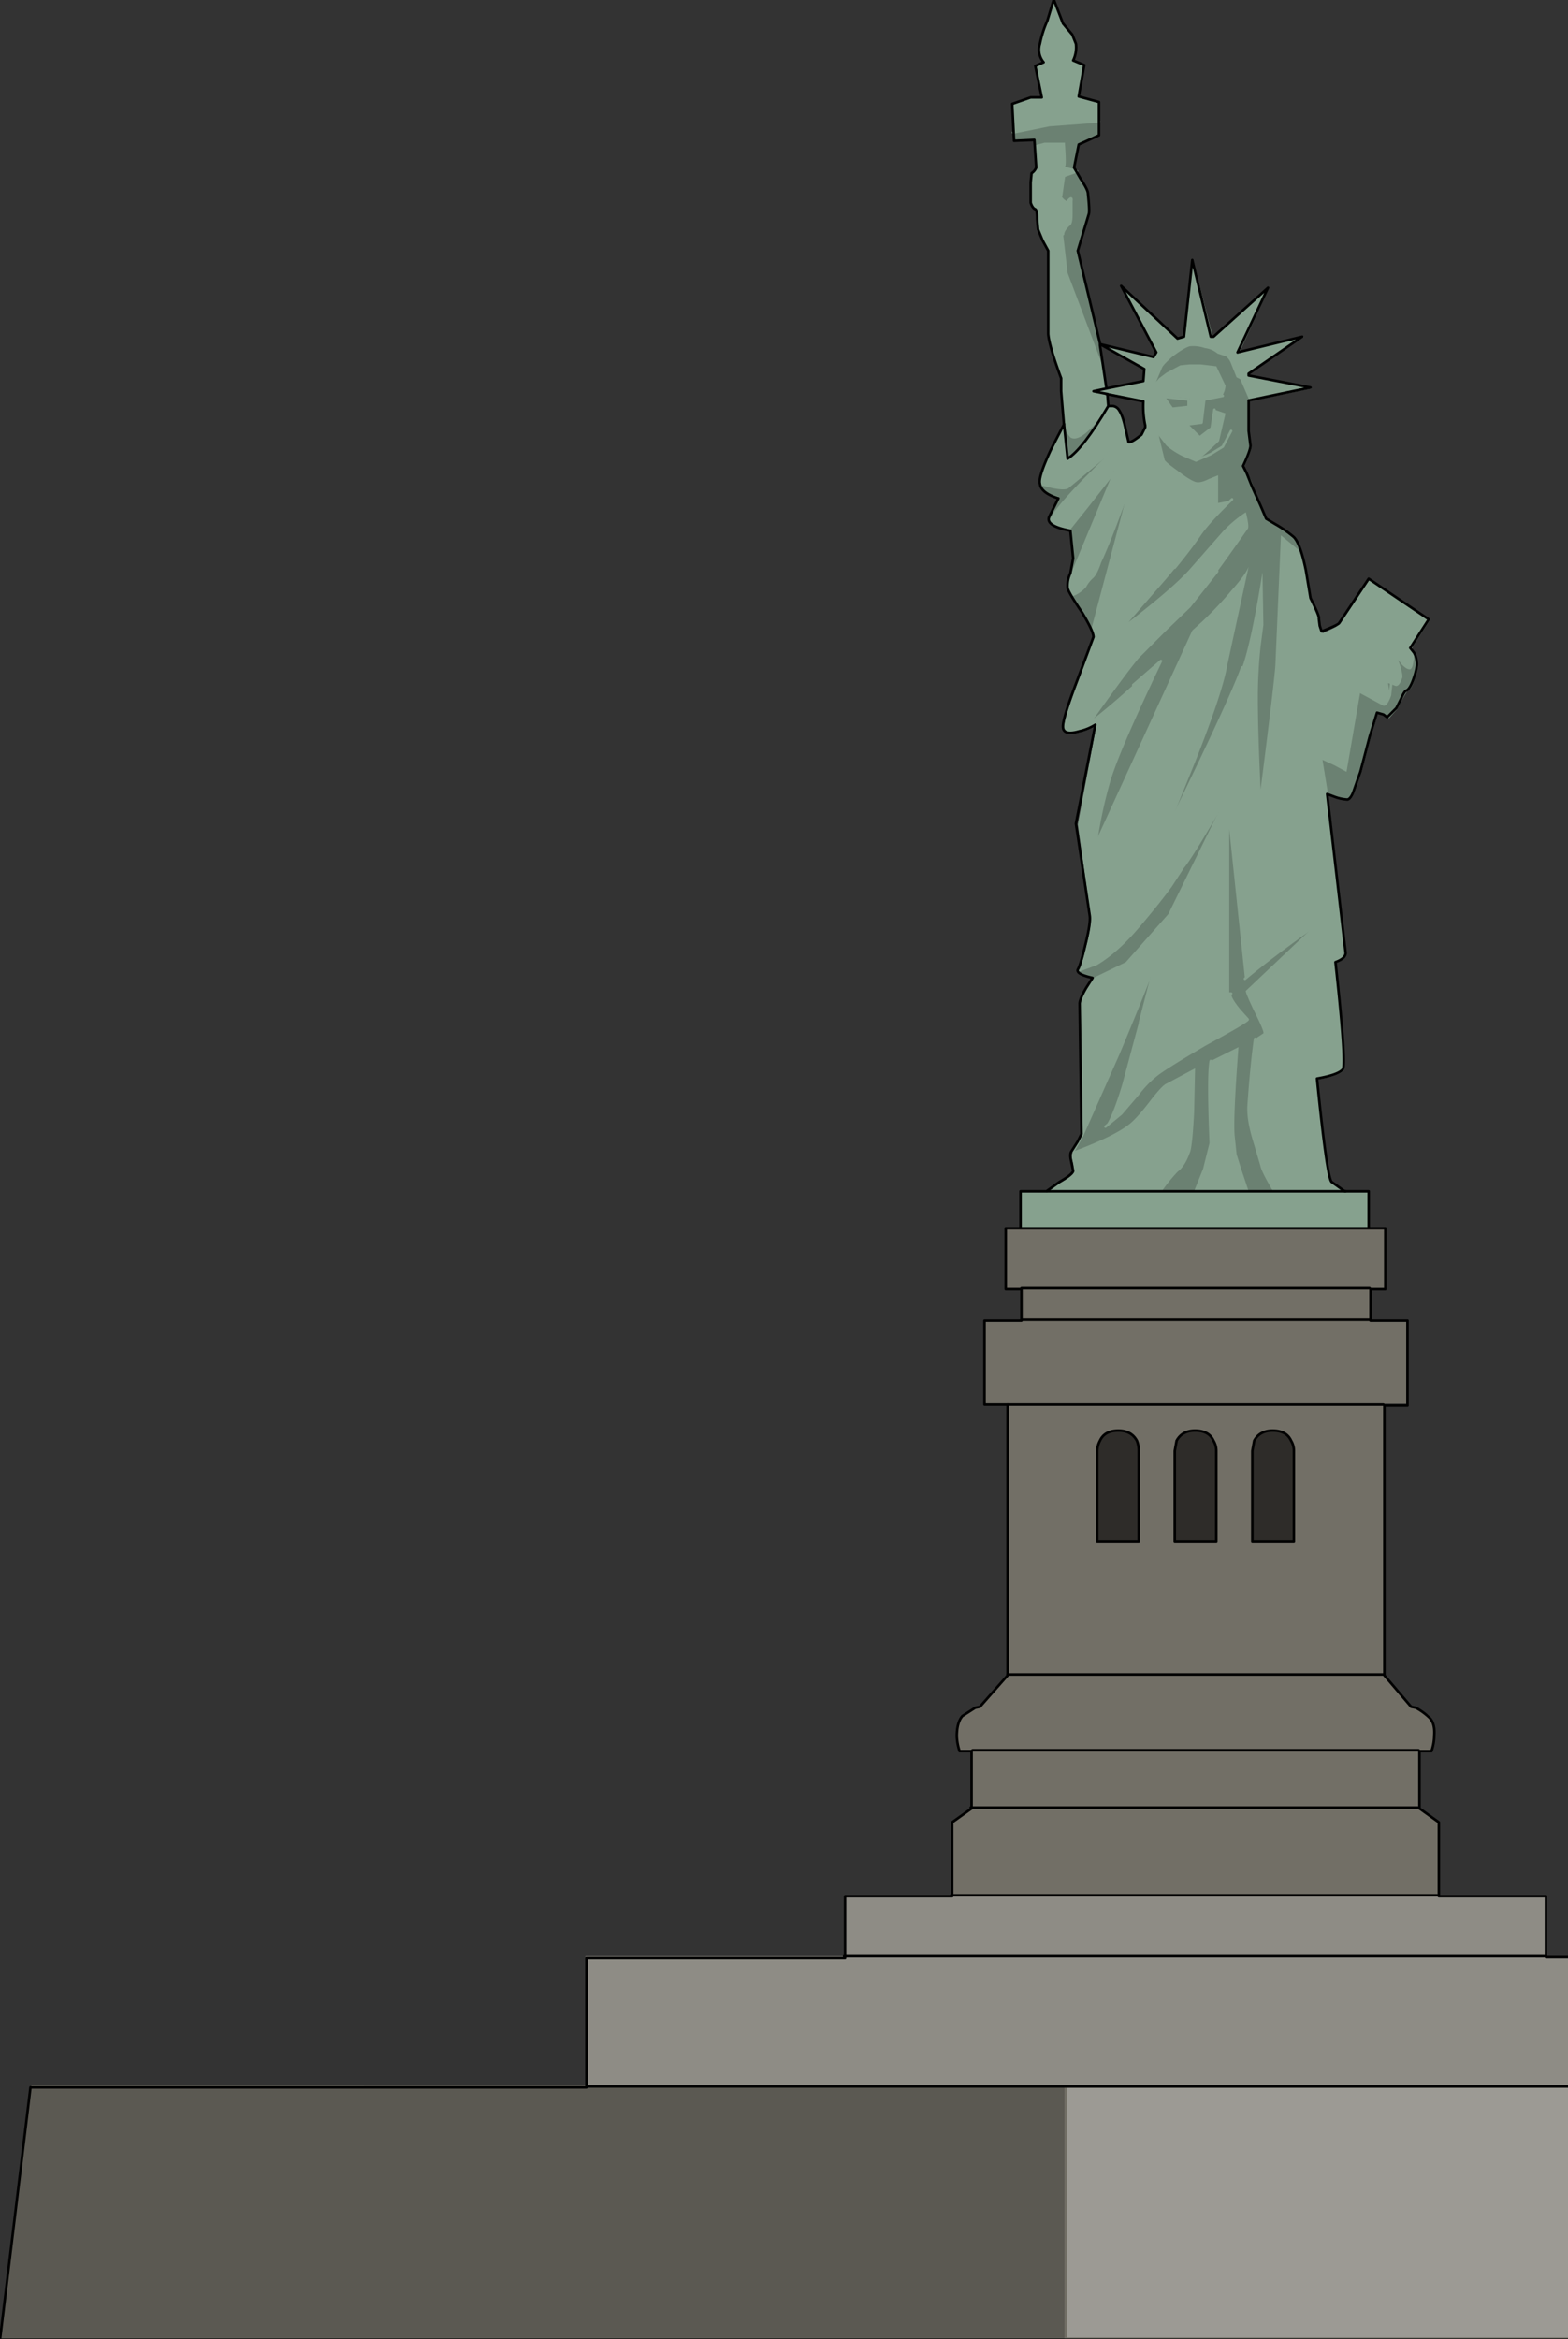
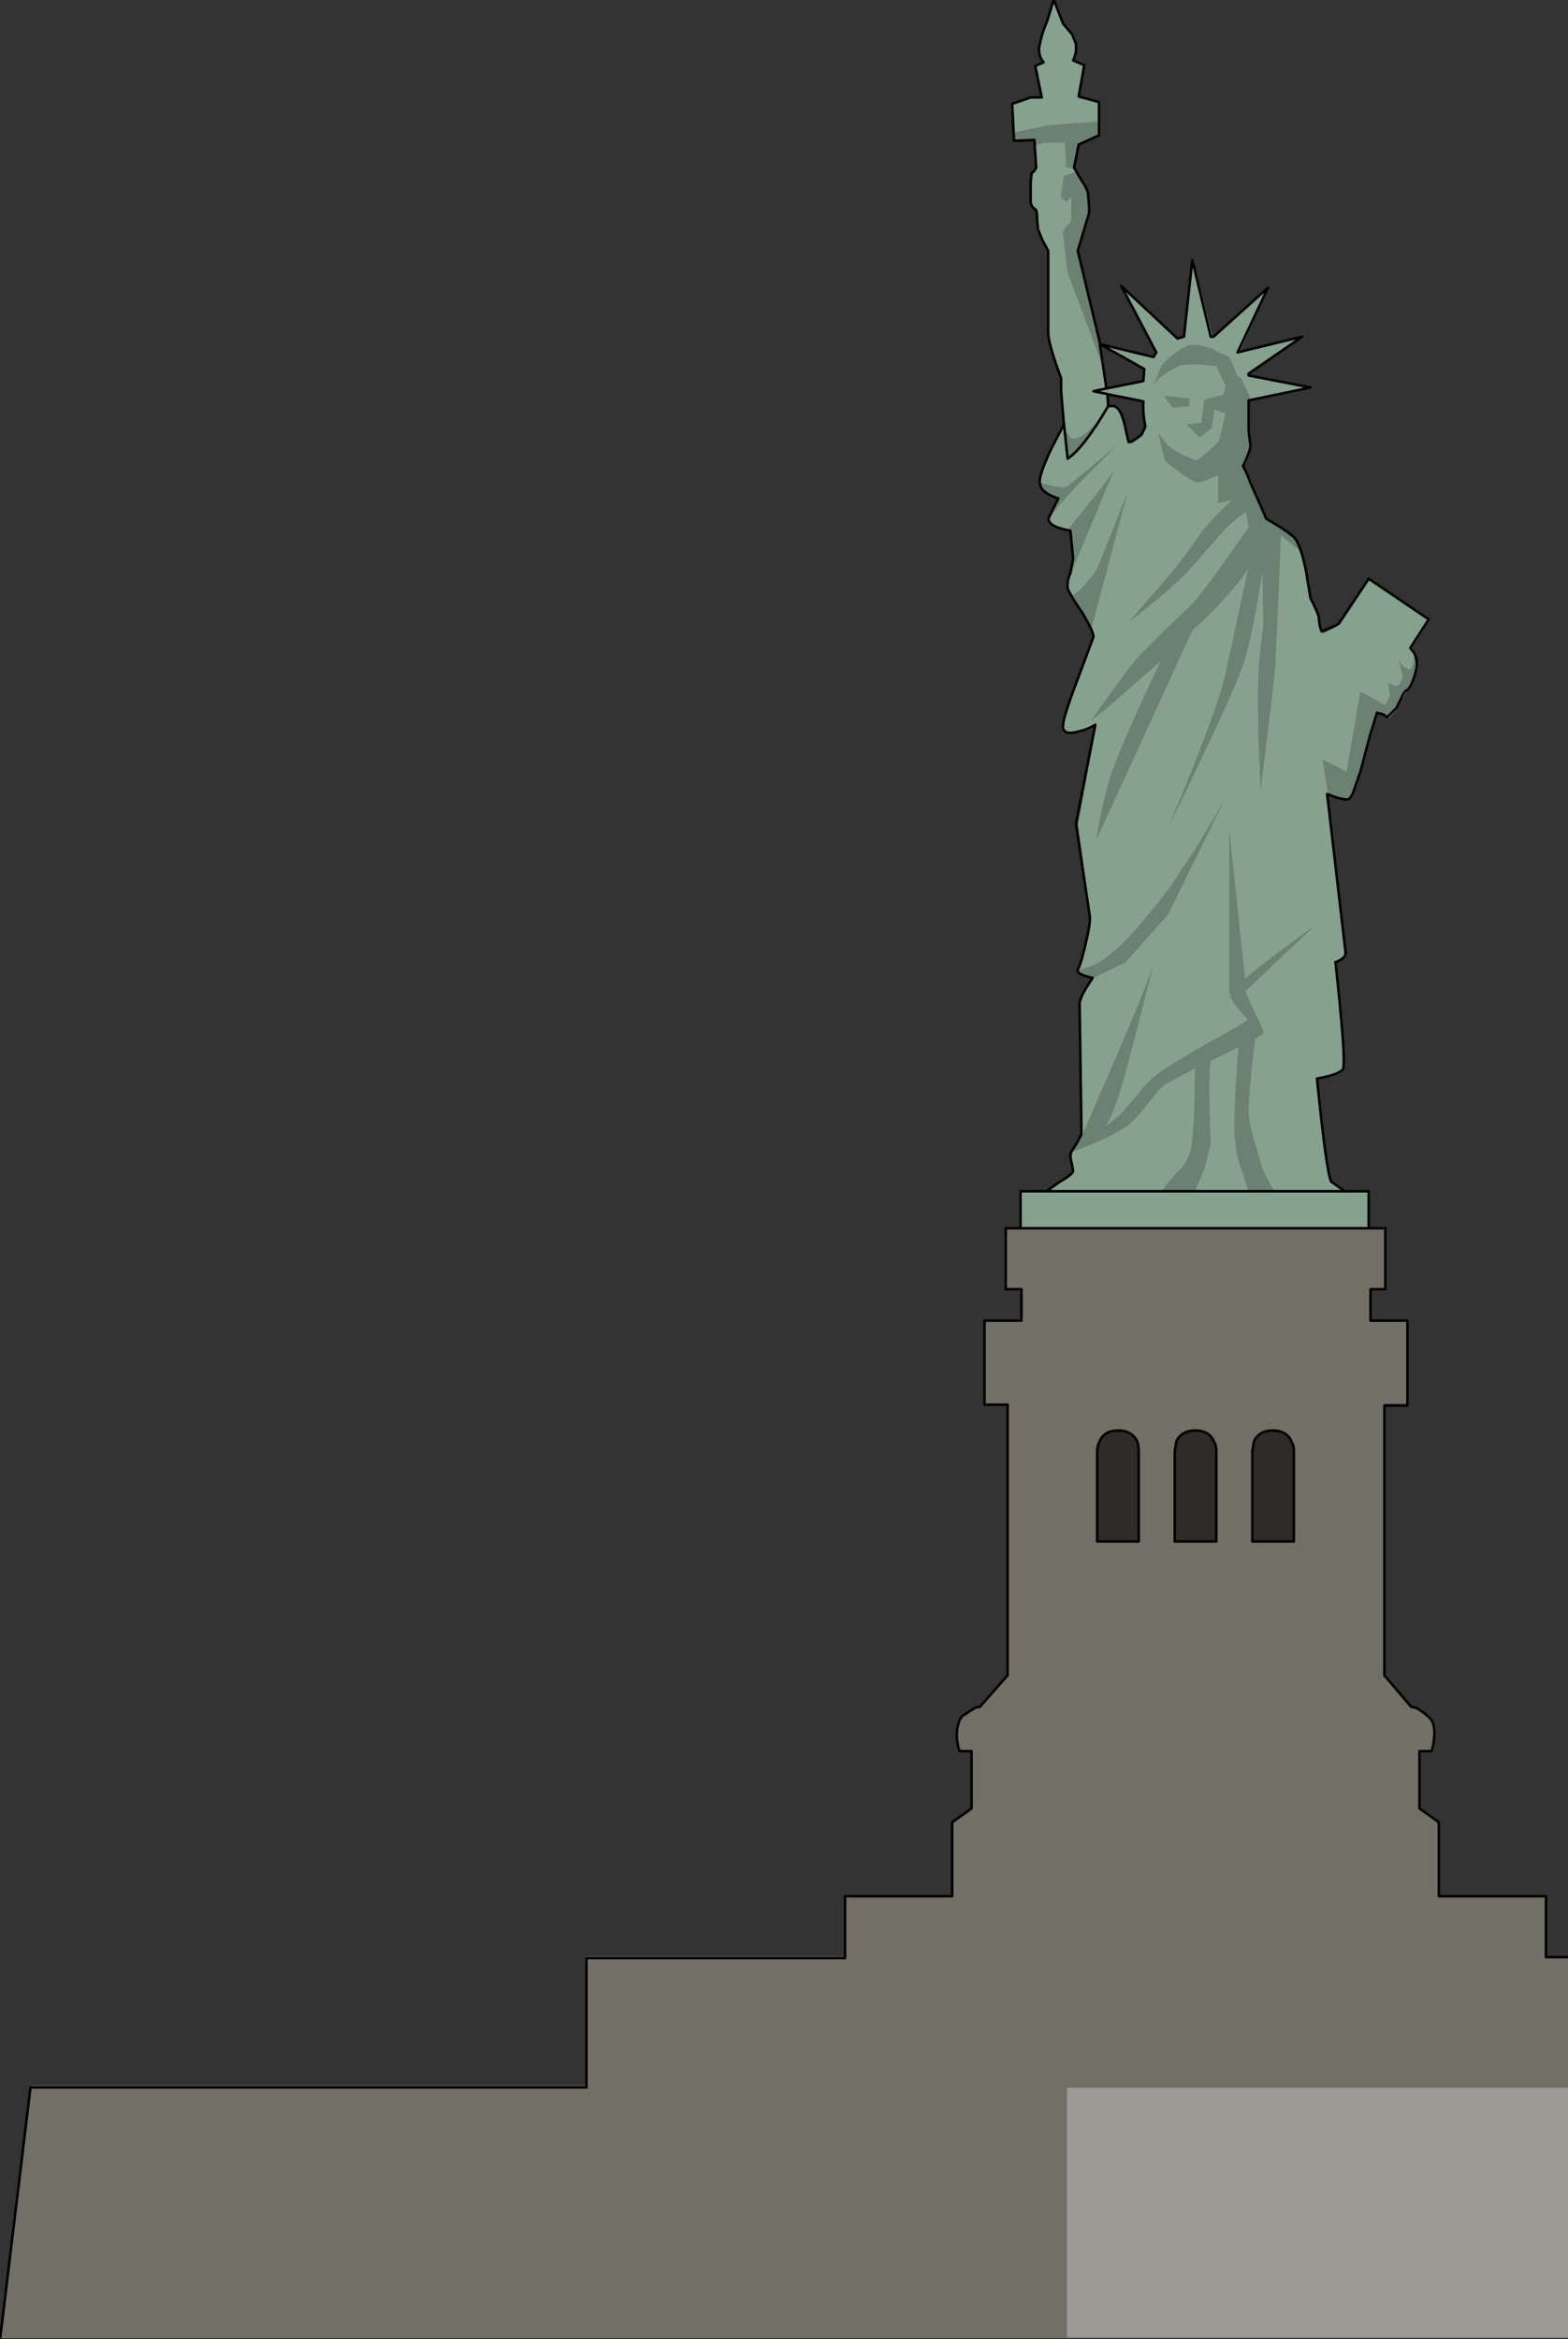
<svg xmlns="http://www.w3.org/2000/svg" width="619" height="923" viewBox="0 0 619 923">
  <rect x="0" y="0" width="619" height="923" fill="#333333" stroke="none" />
  <defs>
    <clipPath id="a">
      <rect width="619" height="923" transform="translate(1487 10104.539)" fill="#fff" stroke="#707070" stroke-width="1" />
    </clipPath>
  </defs>
  <g transform="translate(-1487 -10104.539)" clip-path="url(#a)">
    <g transform="translate(1466.4 10080.341)">
      <g transform="translate(420.187 24)">
        <path d="M223.9,172.387v-.729l21.511-14.583-25.521,6.2,11.667-25.521-21.511,19.323h-.729l-7.656-30.261-3.281,30.261-2.552.729-22.24-20.781,13.49,26.25-1.094,1.823-21.146-5.1v-.365l-8.75-36.459,4.375-14.583v-8.021q-.365-1.458-3.281-5.833l-2.552-4.375,1.823-9.115,7.656-3.646.365-13.125-8.021-2.188,2.188-12.4-4.375-1.823a12.527,12.527,0,0,0,1.094-6.563,5.252,5.252,0,0,0-1.823-3.646l-2.917-4.375L146.606,24l-2.552,8.385a43.248,43.248,0,0,0-2.917,9.115,7.629,7.629,0,0,0,1.458,7.292l-2.917,1.458,2.188,12.4h-4.375L130.2,65.2l.729,14.583h8.021l.729,10.573a3.322,3.322,0,0,1-1.823,1.823q-.729.729-.365,4.01v8.021q.729,2.187,1.823,2.552l.729,3.646v4.74l2.188,4.375,2.188,3.646v33.177q.365,4.74,5.1,17.5v5.1l1.094,13.125-5.1,9.844q-5.1,10.938-4.74,13.49.729,3.646,7.292,5.469l-3.281,7.656q-1.458,3.646,8.386,5.469l1.094,10.938-1.094,5.833a11.507,11.507,0,0,0-1.094,5.833q0,1.823,5.833,9.844,4.74,7.292,4.375,9.479,0,1.094-6.2,17.5-5.833,15.313-5.469,18.229.365,3.281,6.563,1.458a19.674,19.674,0,0,0,6.2-2.552l-7.292,39.011,5.1,36.459q.365,2.917-1.823,11.667-1.823,7.656-2.917,9.479-.729,1.823,5.833,3.281l-2.552,3.646q-2.552,4.74-2.552,6.563l.729,51.407-1.458,2.917-2.188,3.646q-1.094,1.458,0,4.74l.365,3.281q-.365,1.458-5.469,4.375l-5.1,3.646H133.846V513.64l137.449-.729V494.682h-9.479l-5.1-3.646q-1.823-1.094-5.833-40.834,8.386-1.458,10.208-3.646,1.458-2.188-2.917-42.292,3.646-1.458,4.01-3.646l-7.292-63.074L257.805,339q3.646,1.094,5.1.729,1.458,0,2.552-3.281l2.552-7.292L271.66,315.3l2.917-9.479,2.552.729,1.823,1.094L282.233,304l1.823-3.646,2.188-3.646q1.458,0,2.917-4.74,1.458-4.375,1.094-6.2a8.6,8.6,0,0,0-1.094-3.646L287.7,280.3l7.292-11.3-23.7-16.042-11.667,17.5q-.365.729-6.927,3.646a4.493,4.493,0,0,0-.729-2.552q-.729-2.552-.365-2.917l-3.281-8.385L246.5,249.679q-2.188-10.573-5.1-13.125a31.416,31.416,0,0,0-7.292-5.1l-3.281-2.188-2.188-5.1-3.281-7.292q0-2.188-2.188-5.469l-1.458-2.917q2.917-6.2,2.917-8.021l-1.094-5.833V182.6l24.792-5.1-24.427-4.74m-56.511,4.375-2.552-17.136,17.5,9.479-.365,4.74-14.583,2.917m2.552,6.927h-1.823l-.365-4.74,13.854,2.917,1.094,9.479v.729l-1.458,2.917q-4.01,3.281-5.1,2.917l-1.094-4.74q-1.094-5.469-2.552-7.656a3.409,3.409,0,0,0-2.552-1.823Z" transform="translate(-130.2 -24)" fill="#86a18e" />
        <path d="M289.989,250.483l-.365-2.188h-1.094q-.365,5.469-1.823,5.1-1.094,0-2.917-1.823l-1.458-1.823q2.188,6.2,1.458,7.292-1.094,3.281-2.552,2.917l-1.823-.729-1.094-.365.729,4.74q-1.458,4.01-2.552,3.646l-9.115-5.1-5.469,31.719-4.74-2.552-4.74-2.187,2.188,13.49q5.833,2.188,8.021,2.188,1.458,0,2.552-3.646l2.552-7.292,3.646-13.854,2.917-9.479,2.552,1.094,1.823.729,3.281-3.646,1.823-3.646,2.188-3.646q1.458,0,2.917-4.74,1.458-4.011,1.094-6.2M179.884,392.672l6.2-24.063q-2.188,7.656-14.583,36.459l-13.854,32.084L154,443.714q15.677-5.833,21.875-10.573,2.917-2.188,8.021-8.75,4.74-6.2,6.563-7.292l11.667-6.2-.365,17.136q-.729,14.584-1.823,16.406-1.823,5.1-4.74,7.292a63.127,63.127,0,0,0-6.2,7.656h13.125l3.646-8.75,2.552-10.208q-1.094-26.979,0-32.448l10.938-5.469q-2.188,29.167-1.458,35.365l.729,6.927,1.823,5.833,2.917,8.75h10.208q-4.74-8.021-5.1-10.208l-2.917-9.844q-2.552-8.386-2.188-13.854,1.094-15.677,2.552-26.25l3.281-2.188q.365-.729-3.646-8.75-3.646-7.656-3.281-8.021l26.979-25.521q-17.865,12.761-27.344,20.781l-6.2-59.063v64.9h.729l-.365.729q.365,1.823,3.646,5.833l3.281,3.646q0,.729-16.771,9.844-16.771,9.844-19.688,12.4a40.53,40.53,0,0,0-6.927,7.292l-6.563,7.656-6.2,5.1q2.917-4.375,6.563-16.406l6.563-24.427m12.761-54.323q-4.74,6.563-13.125,16.406T163.113,369.7l-6.927,2.552q-.729,1.458,5.833,2.917l12.761-6.2,16.771-18.959,21.875-44.48q-13.125,22.6-16.042,25.886l-4.74,7.292M158.373,220.223A13.687,13.687,0,0,1,152.9,224.6l4.375,6.927a39.31,39.31,0,0,1,3.646,6.927L175.509,183.4l-10.938,27.709a19.458,19.458,0,0,1-3.281,5.833,12.806,12.806,0,0,0-2.917,3.646m-8.021-63.8,1.458,13.49q5.1-3.646,14.583-18.229-9.479,12.4-13.49,9.844a10.142,10.142,0,0,1-2.552-5.1m19.688,18.229q-6.2,8.75-10.573,13.854l-7.292,9.115h.729l1.094,11.3-.729,4.375a16.718,16.718,0,0,0-1.458,5.1l18.229-43.75m1.094-9.844-19.323,16.042q-2.188,1.094-10.938-1.458.365,3.646,7.292,5.469l-3.646,8.021v1.823q.729-3.646,13.49-16.771l13.125-13.125m28.8-15.677v-2.917l-10.208-1.094,3.646,4.74,6.563-.729M150.352,58.346,149.258,66q-.729,1.094,2.188,2.917,2.188-2.917,1.823-.729v5.469q0,3.646-1.094,4.01-2.188,2.188-2.188,3.646l1.823,15.677,13.49,35.73v-.729l-.729-7.656-8.75-36.459L160.2,73.294V65.638l-4.74-8.75-5.1,1.823M138.685,46.679l4.01-1.094h8.021q.729,9.479,0,9.479l1.458.365,2.917.729-.729-.729,1.823-9.115,7.656-3.646V37.2l-19.323,1.458L130.3,41.575v3.646h8.386v1.458m75.469,94.793a8.6,8.6,0,0,1-1.094,3.646l-7.292,1.823-1.094,9.115-5.833.729,5.1,5.1,4.74-3.646,1.094-7.292,4.375,1.458L211.6,163.347Q203.582,171,202.488,171l-5.1-2.188a30.025,30.025,0,0,1-6.2-4.01l-3.646-4.74,2.552,10.573q0,.729,5.1,4.375,4.74,3.646,6.927,4.375,1.823.729,5.469-1.094l3.646-1.458v10.938l5.469-1.094q-8.75,8.021-12.4,13.125a202.382,202.382,0,0,1-13.854,18.229l-14.583,16.771q17.5-13.49,24.063-20.781l13.125-14.948a48.873,48.873,0,0,1,9.115-7.656q1.458,5.833.729,6.563-18.594,26.615-22.969,30.625l-9.479,9.115L179.519,248.66q-5.469,6.563-18.594,25.157,8.386-6.563,16.771-14.219l10.938-9.479q-17.5,36.459-20.781,48.49a178.307,178.307,0,0,0-4.74,22.24l37.917-82.761,4.01-3.646a144.942,144.942,0,0,0,11.667-12.4q5.469-6.2,6.563-9.115l-8.386,38.646q-1.823,10.938-13.125,39.375l-9.479,23.334q24.063-49.219,28.438-61.615,3.646-10.208,8.021-37.552L229.1,235.9l-1.094,8.385a192.1,192.1,0,0,0-1.094,19.688q0,14.583,1.094,36.823,5.469-43.021,5.833-49.219l2.188-51.042,8.385,6.927V207.1a19.457,19.457,0,0,0-3.281-5.833,31.416,31.416,0,0,0-7.292-5.1l-3.281-2.187-2.188-5.1-3.281-7.292q0-2.187-2.188-5.469l-1.458-2.917q2.917-6.2,2.917-8.021l-1.094-5.833V147.305h1.094l-4.011-8.75-1.458-.729-2.188-5.469a6.635,6.635,0,0,0-2.188-2.917l-3.281-1.094a10.023,10.023,0,0,0-5.1-2.188,14.765,14.765,0,0,0-6.2-.729q-2.552.729-7.292,4.375-3.646,3.281-4.01,4.375l-2.917,6.927,2.188-2.552,2.917-2.188,5.469-2.917,3.646-.365h4.375l6.2.729,3.646,7.656Z" transform="translate(-129.935 10.925)" fill="rgba(0,0,0,0.2)" />
-         <path d="M224,146.941l-3.646-8.386-1.458-.729-2.188-5.469a6.635,6.635,0,0,0-2.188-2.917l-3.281-1.094a10.023,10.023,0,0,0-5.1-2.188,14.765,14.765,0,0,0-6.2-.729q-2.552.729-7.292,4.375-3.646,3.281-4.01,4.375l-2.917,6.927m30.625,18.229-3.281,6.2-4.74,2.917L202.488,171l-5.1-2.188a30.024,30.024,0,0,1-6.2-4.01l-3.646-4.74m99.9,84.949-5.833-1.823-.365,3.281-2.552,1.458-.729,2.552,2.188,2.917-1.094,10.208q-1.458,4.01-2.552,3.646L249.52,252.671,259,235.9m-43.75,145.47h1.094l-.365.729q.365,1.823,3.646,5.833l3.281,3.646q0,.729-16.771,9.844-16.771,9.844-19.688,12.4a40.529,40.529,0,0,0-6.927,7.292l-6.563,7.656-6.2,5.1m82.4-79.115q-17.865,12.761-27.344,20.781m11.667,83.855q-4.74-8.021-5.1-10.208l-2.917-9.844q-2.552-8.386-2.188-13.854,1.094-15.677,2.552-26.25M155.456,56.888l-5.1,1.823-1.094,7.656q-.729,1.094,2.188,2.917,2.188-2.917,1.823-.729v5.469q0,3.646-1.094,4.01-2.188,2.188-2.188,3.646M164.207,37.2l-19.688,1.458L130.3,41.575m9.479,14.583,10.573,2.552m49.219,88.23v2.917l-6.563.729-3.281-4.74Zm13.49-1.458-7.292,1.458-1.094,9.115-5.833.729,5.1,5.1,4.74-3.646,1.094-7.292m-39.74,24.792-10.573,13.49-7.292,9.115m18.959-32.813-19.323,16.042q-2.188,1.094-10.938-1.458m34.636,3.281q-7.292,20.052-10.938,27.709-1.458,4.375-2.917,5.833a12.8,12.8,0,0,0-2.917,3.646,12.1,12.1,0,0,1-5.469,3.646m57.6-9.479-10.938,13.854-9.479,9.115L179.519,248.66q-5.469,6.563-18.594,25.157m55.782-87.5q-8.75,8.385-12.4,13.49-3.646,5.469-10.208,13.49M177.7,259.6l10.938-9.479q-17.5,36.459-20.781,48.49a178.305,178.305,0,0,0-4.74,22.24m50.313-15.313q-13.125,22.6-16.042,25.886l-4.74,7.292q-4.74,6.563-13.125,16.406T163.113,369.7l-6.927,2.552m45.938,87.5,3.646-9.115,2.552-10.208q-1.094-26.979,0-32.448m-21.875-39.375q-2.552,7.656-14.583,36.459l-14.219,32.084L154,443.714M192.28,314.286q24.063-49.219,28.438-61.615" transform="translate(-129.935 10.925)" fill="none" stroke="#86a18e" stroke-linecap="round" stroke-linejoin="round" stroke-width="1" />
        <path d="M164.836,159.991l21.146,5.1,1.094-1.823-13.854-26.25,22.24,20.781,2.552-.729,3.281-30.261,7.292,30.261h1.094l21.511-19.323-12.031,25.521h0l25.521-6.2-21.146,14.583v.729l24.427,4.74-24.427,5.1v12.031l.729,5.833q0,1.823-2.917,8.021l1.458,2.917,2.188,5.469,3.281,7.292,2.188,5.1,3.646,2.188a47.258,47.258,0,0,1,7.292,5.1q2.552,2.552,4.74,13.125l1.823,10.938q3.646,7.292,3.281,8.021l.365,2.917.729,2.188q6.563-2.552,6.927-3.281l11.667-17.5,23.7,16.042-7.292,11.3,1.458,1.823a8.6,8.6,0,0,1,1.094,3.646q.365,1.823-1.094,6.2t-2.917,5.1q-.729,0-2.187,3.281l-1.823,3.646-3.646,3.646-1.458-1.094-2.552-.729L271.3,314.94l-3.646,13.854-2.552,7.292q-1.094,3.281-2.552,3.646a17.488,17.488,0,0,1-5.1-1.094l-2.917-1.094,7.292,62.709q0,2.188-4.01,3.646,4.375,40.1,2.917,42.292-1.823,2.188-10.208,3.646,4.01,39.74,5.833,40.834l5.1,3.646h9.479v18.229l-137.449.729V494.317H143.69l5.1-3.646q5.1-2.917,5.469-4.375l-.729-3.646q-.729-2.917,0-4.01l2.552-4.01,1.458-2.917-.729-51.407q0-1.823,2.552-6.2l2.552-4.01q-6.562-1.458-5.833-3.281,1.094-1.823,2.917-9.479,2.188-8.75,1.823-11.667l-5.469-36.459,7.656-39.011a19.675,19.675,0,0,1-6.2,2.552q-6.2,1.823-6.563-1.458-.365-2.917,5.469-18.229l6.563-17.5q0-2.188-4.375-9.479-5.469-8.021-5.833-9.844a11.506,11.506,0,0,1,1.094-5.833l1.094-5.833-1.094-10.938q-9.844-1.823-8.385-5.469l3.646-7.292q-6.927-2.188-7.292-5.833-.729-2.552,4.375-13.49l5.1-9.844-1.094-13.125v-5.1q-4.74-12.761-5.1-17.5V123.168l-2.188-4.01-1.823-4.375-.365-4.01q0-3.646-.729-4.01-1.094-.365-1.823-2.552V96.188l.365-3.646a4.86,4.86,0,0,0,1.823-2.188l-.729-10.938-8.021.365L130.2,65.2l7.292-2.552h4.375l-2.552-12.4,3.281-1.458a7.629,7.629,0,0,1-1.458-7.292,43.252,43.252,0,0,1,2.917-9.115L146.606,24l3.646,9.479,3.646,4.375,1.458,3.646a11.767,11.767,0,0,1-1.094,6.563l4.375,1.823-2.188,12.4,8.021,2.188V77.594L156.45,81.24l-1.823,9.115,2.552,4.375q2.917,4.375,2.917,5.833.729,6.927.365,8.021l-4.375,14.583,8.75,36.459v.365h0l17.5,9.844-.365,4.74-14.583,2.917m0,2.188,14.583,2.917a37.147,37.147,0,0,0,.729,9.479v.729l-1.458,2.917q-4.011,3.281-5.1,2.917l-1.094-4.74q-1.094-5.469-2.552-7.656a3.409,3.409,0,0,0-2.552-1.823h-1.823m-17.5,7.292h0m17.136-12.031.365,4.74m-3.281-24.063,2.552,17.136" transform="translate(-130.2 -24)" fill="none" stroke="#000" stroke-linecap="round" stroke-linejoin="round" stroke-width="1" />
        <path d="M157.334,66.1l-5.1,1.094,5.469,1.094m.365,4.74Q148.219,89.8,142.021,93.809l-1.458-13.854M134,382.926H251.762" transform="translate(-120.146 87.391)" fill="none" stroke="#000" stroke-linecap="round" stroke-linejoin="round" stroke-width="1" />
      </g>
      <g transform="translate(20.6 508.901)">
        <path d="M417.371,180.7h6.2v12.4H408.985v33.542H418.1V333.1l-10.938,12.4-1.823.365a25.548,25.548,0,0,0-5.1,3.646q-2.552,2.188-2.188,7.292a22.212,22.212,0,0,0,1.094,6.2h4.74v22.6l-7.292,5.469v29.167H353.568v24.063H251.484v51.042H32.731L20.7,595.233H964.251L952.22,495.7H732.738V444.659H630.654V420.232H588.362V391.065l-8.021-5.469v-22.6h5.1a21.534,21.534,0,0,0,1.094-5.833q.365-5.469-2.187-8.021l-5.1-3.281-1.823-.365-10.573-12.4V226.271h8.75V193.459H561.382v-12.4h6.2V157H417.735v24.063Z" transform="translate(-20.335 -157)" fill="#726f66" />
-         <path d="M441.333,349.432V249.9H33L20.6,349.432H441.333m404.691,0H964.151L952.12,249.9H837.275l8.385,99.532Z" transform="translate(-20.6 88.801)" fill="rgba(0,0,0,0.2)" />
        <path d="M155.077,182.91q-2.188-4.01-7.292-4.01-5.469,0-7.292,4.01a9.075,9.075,0,0,0-1.094,4.01v35.73h16.406v-35.73a10.7,10.7,0,0,0-.729-4.01m30.261,0q-1.823-4.01-7.292-4.01-5.1,0-7.292,4.01l-.729,4.01v35.73h16.406v-35.73a7.649,7.649,0,0,0-1.094-4.01m31.719,3.646a7.035,7.035,0,0,0-1.094-3.646q-1.823-4.01-7.292-4.01-5.1,0-7.292,4.01l-.729,4.01v35.73h16.406V186.556Z" transform="translate(293.729 -99.055)" fill="rgba(0,0,0,0.6)" />
-         <path d="M463.17,253.263V229.2H186.084v24.063H84V304.3H565.255V253.263Z" transform="translate(147.148 34.032)" fill="rgba(255,255,255,0.2)" />
        <path d="M540.691,349.432l-8.75-99.532H136v99.532Z" transform="translate(284.733 88.801)" fill="rgba(255,255,255,0.3)" />
        <path d="M540.691,349.432l-8.75-99.532H136v99.532Z" transform="translate(284.733 88.801)" fill="none" stroke="#726f66" stroke-linecap="round" stroke-linejoin="round" stroke-width="1" />
        <path d="M418.364,226.636H409.25V193.459h14.583v-12.4h-6.2V157H567.48v24.063h-5.833v12.4H576.23V227h-9.115V333.46l10.573,12.4,1.823.365a25.542,25.542,0,0,1,5.1,3.646q2.552,2.188,2.188,7.292a19.626,19.626,0,0,1-1.094,6.2h-4.74v22.6l7.656,5.469V420.6h42.292v24.063H733V495.7H951.755l12.031,99.9H20.6l12.031-99.532H252.113V445.024H354.2V420.6h42.292V391.429l7.656-5.469v-22.6h-4.74a21.534,21.534,0,0,1-1.094-5.833q0-5.469,2.188-8.021l5.1-3.281,1.823-.365,10.938-12.4V226.636ZM514.98,280.6h16.406v-35.73a7.649,7.649,0,0,0-1.094-4.01q-1.823-4.011-7.292-4.01-5.1,0-7.292,4.01l-.729,4.01Zm-30.625,0h16.406v-35.73a7.649,7.649,0,0,0-1.094-4.01q-1.823-4.011-7.292-4.01-5.1,0-7.292,4.01l-.729,4.01Zm-30.625,0h16.406v-35.73a10.7,10.7,0,0,0-.729-4.01q-2.188-4.011-7.292-4.01-5.469,0-7.292,4.01a9.075,9.075,0,0,0-1.094,4.01Z" transform="translate(-20.6 -157)" fill="none" stroke="#000" stroke-linecap="round" stroke-linejoin="round" stroke-width="1" />
-         <path d="M398.738,209.438H250.352M255.82,175.9H393.27m0-12.4H255.82M398.738,315.9H250.352m-13.854,29.9h176.1M185.82,427.1H462.177M228.112,403.034H419.885M235.768,368.4h176.46M84.1,478.5H564.261" transform="translate(147.413 -139.802)" fill="none" stroke="#000" stroke-linecap="round" stroke-linejoin="round" stroke-width="1" />
      </g>
    </g>
  </g>
</svg>